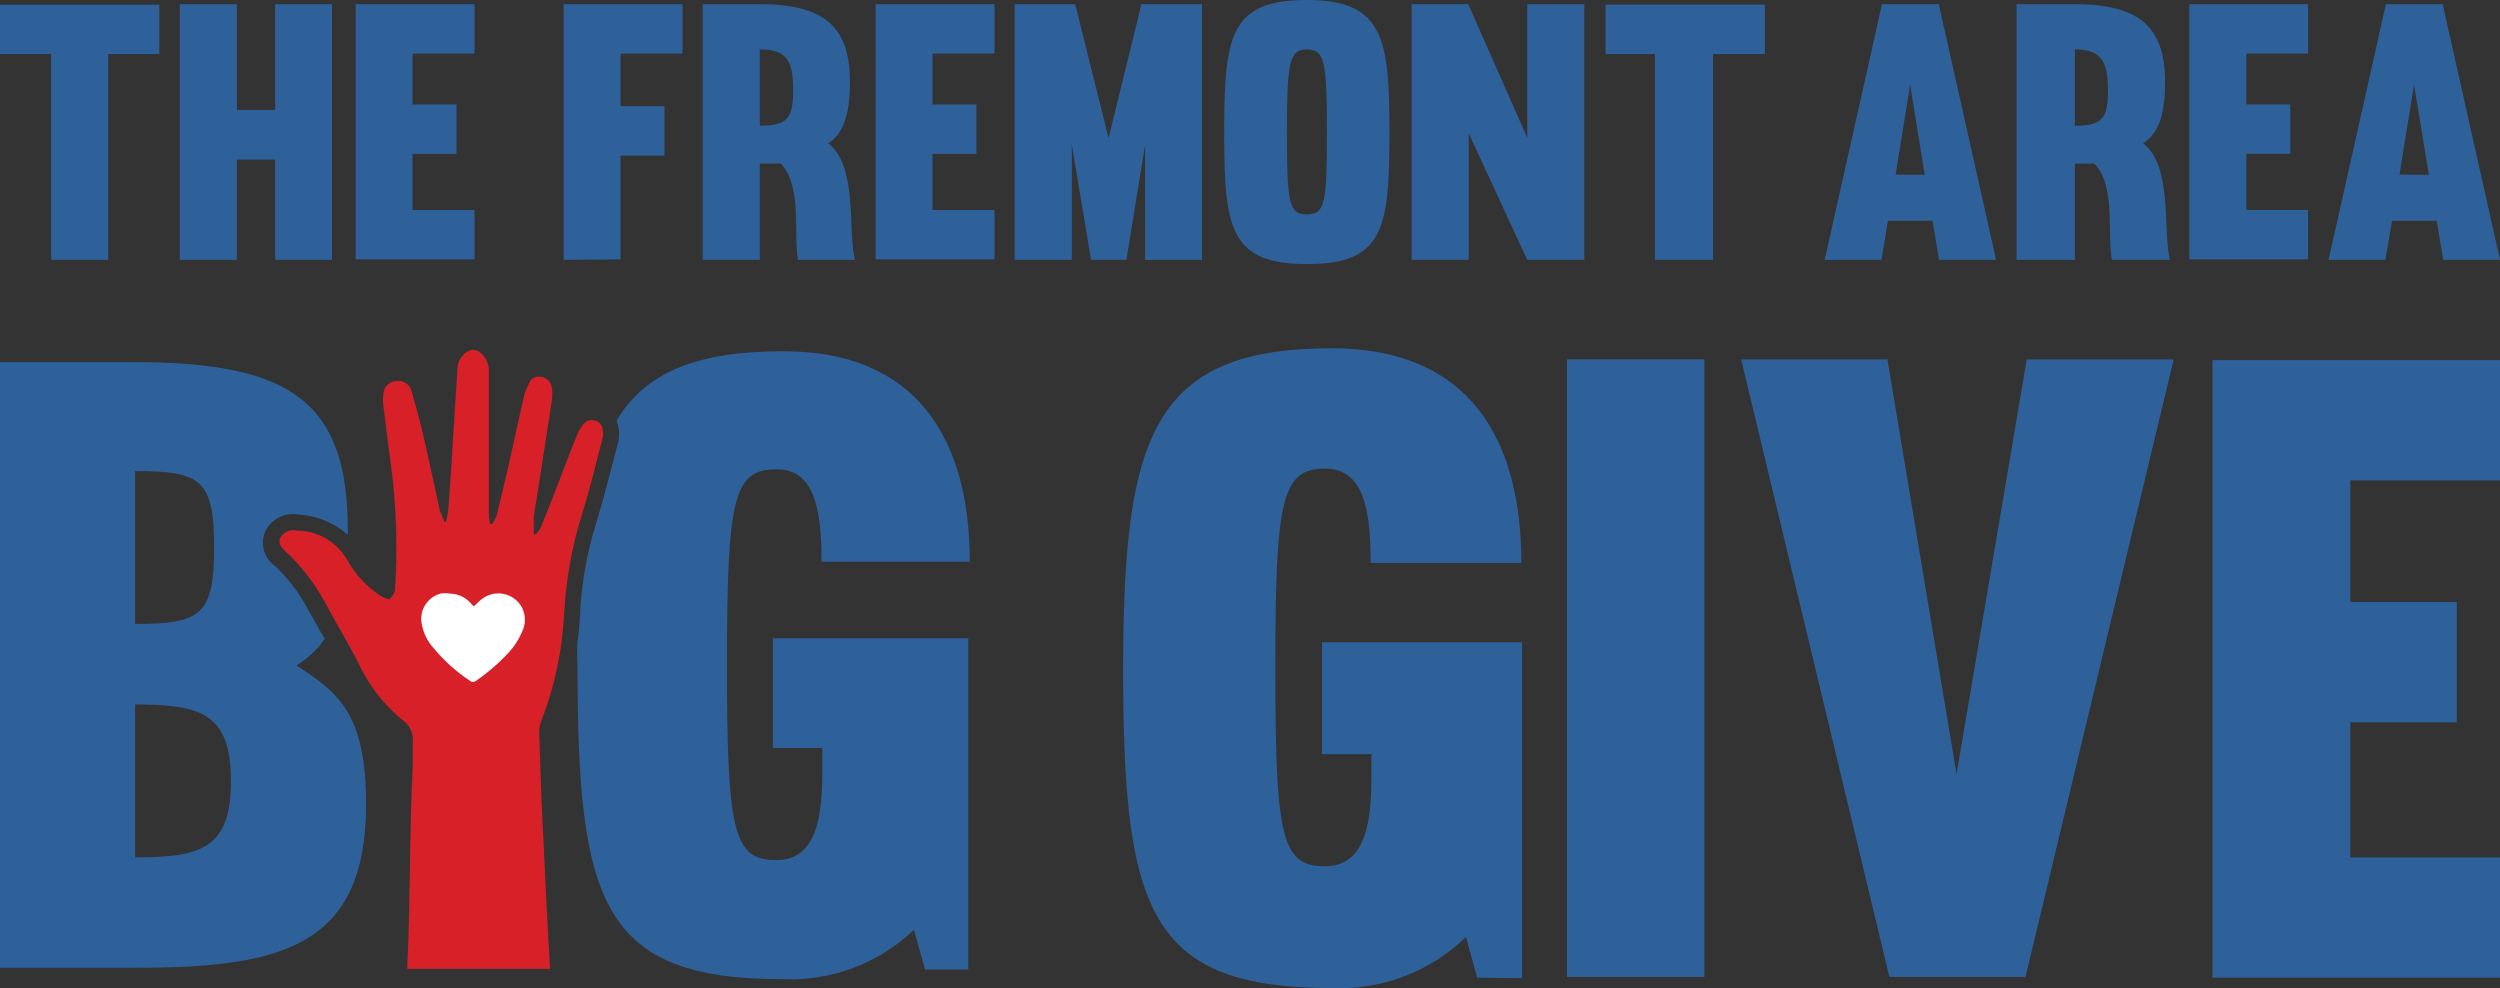
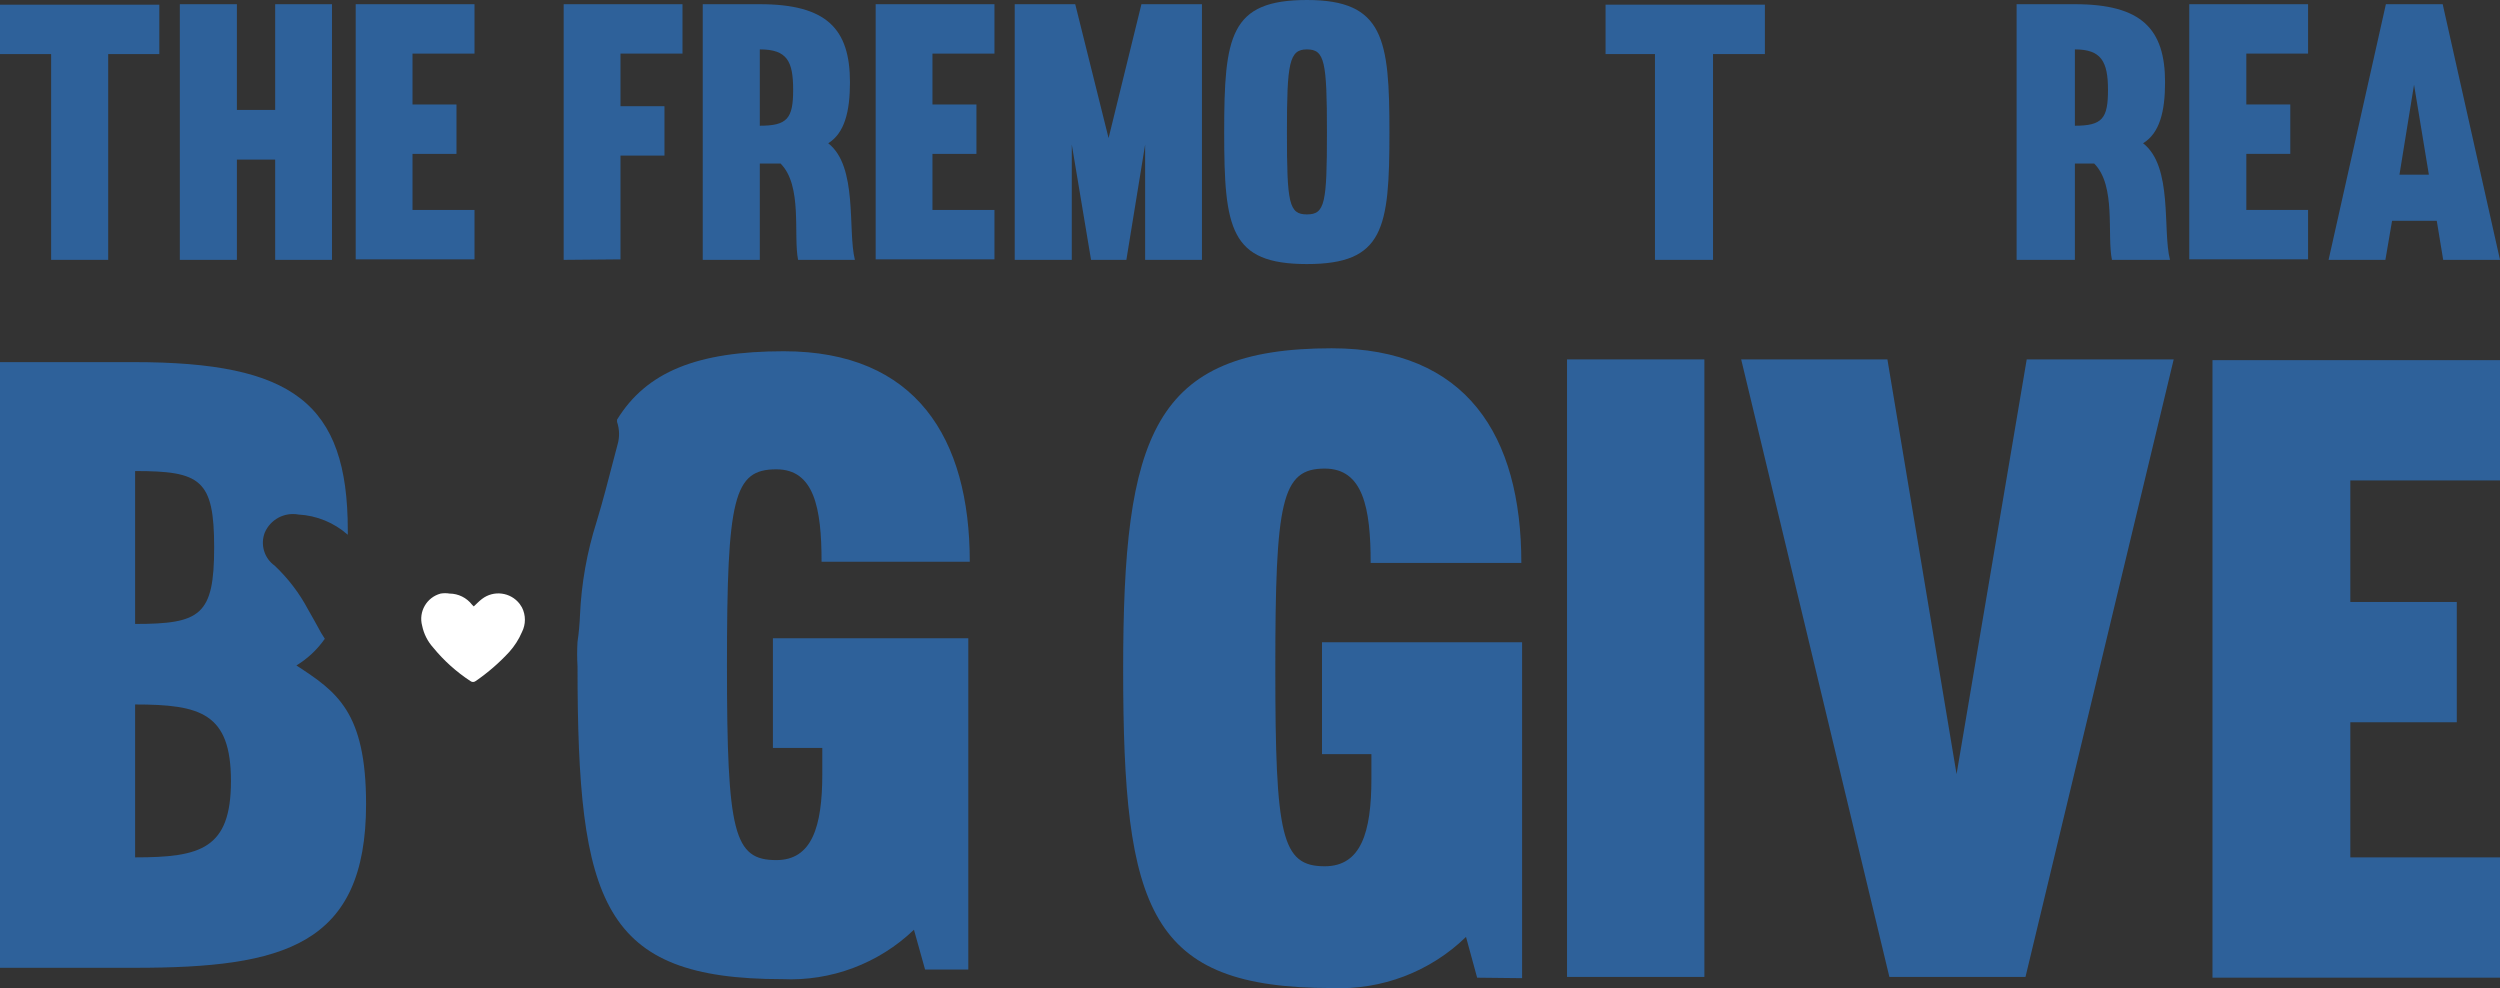
<svg xmlns="http://www.w3.org/2000/svg" id="Layer_1" data-name="Layer 1" viewBox="0 0 307.612 121.595">
  <rect x="0" y="0" width="307.612" height="121.595" fill="#333333" stroke="none" />
  <defs>
    <style>
      .cls-1 {
        fill: #2e619a;
      }

      .cls-2 {
        fill: #d82029;
      }

      .cls-3 {
        fill: #fff;
      }
    </style>
  </defs>
  <path class="cls-1" d="M13.312,31.974h-7.021V6.656H0V.577h19.604v6.079h-6.291v25.318Z" />
  <path class="cls-1" d="M40.849.517v31.457h-6.99v-12.34h-4.711v12.34h-7.021V.517h7.021v13.008h4.711V.517h6.99Z" />
  <path class="cls-1" d="M50.757,12.856h5.41v6.079h-5.41v6.899h7.629v6.079h-14.619V.517h14.619v6.079h-7.629v6.261Z" />
  <path class="cls-1" d="M69.358,31.974V.517h14.619v6.079h-7.629v6.474h5.41v6.079h-5.41v12.765l-6.99.061Z" />
  <path class="cls-1" d="M93.49,20.12v11.853h-7.021V.517h7.021c8.237,0,11.094,3.039,11.094,9.604,0,3.617-.669,6.261-2.675,7.507,3.678,2.857,2.371,10.729,3.282,14.346h-6.99c-.608-3.039.577-9.118-2.158-11.853h-2.553ZM93.49,15.47c3.374,0,4.103-.881,4.103-4.407s-.729-4.985-4.103-4.985v9.392Z" />
  <path class="cls-1" d="M114.735,12.856h5.41v6.079h-5.41v6.899h7.629v6.079h-14.619V.517h14.619v6.079h-7.629v6.261Z" />
  <path class="cls-1" d="M140.904,17.78l-2.31,14.194h-4.346l-2.371-14.194v14.194h-7.021V.517h7.446l4.103,16.473,4.042-16.473h7.446v31.457h-6.99v-14.194Z" />
  <path class="cls-1" d="M170.963,16.291c0,11.853-.699,16.2-10.151,16.2s-10.182-4.346-10.182-16.2.699-16.291,10.182-16.291,10.151,4.833,10.151,16.291ZM158.35,16.291c0,8.723.243,10.091,2.462,10.091s2.462-1.368,2.462-10.091-.274-10.212-2.462-10.212-2.462,1.672-2.462,10.212Z" />
-   <path class="cls-1" d="M194.944.517v31.457h-7.021l-7.203-15.561v15.561h-7.021V.517h6.96l7.264,16.443V.517h7.021Z" />
  <path class="cls-1" d="M210.778,31.974h-7.142V6.656h-6.079V.577h19.604v6.079h-6.383v25.318Z" />
-   <path class="cls-1" d="M238.558.517l7.051,31.457h-7.021l-.79-4.802h-5.501l-.79,4.802h-6.99l7.051-31.457h6.99ZM233.239,21.488h3.586l-1.793-11.063-1.793,11.063Z" />
  <path class="cls-1" d="M255.305,20.12v11.853h-7.173V.517h7.173c8.206,0,11.094,3.039,11.094,9.604,0,3.617-.669,6.261-2.705,7.507,3.708,2.857,2.371,10.729,3.313,14.346h-7.142c-.638-3.039.547-9.118-2.188-11.853h-2.371ZM255.305,15.47c3.374,0,4.073-.881,4.073-4.407s-.851-4.985-4.073-4.985v9.392Z" />
  <path class="cls-1" d="M276.398,12.856h5.41v6.079h-5.41v6.899h7.598v6.079h-14.619V.517h14.619v6.079h-7.598v6.261Z" />
  <path class="cls-1" d="M300.561.517l7.051,31.457h-6.99l-.79-4.802h-5.501l-.821,4.802h-6.99l7.051-31.457h6.99ZM295.242,21.488h3.617l-1.824-11.063-1.793,11.063Z" />
  <path class="cls-1" d="M181.753,120.297l-1.368-5.015c-4.409,4.286-10.391,6.563-16.534,6.291-22.461,0-25.652-9.483-25.652-39.208,0-28.752,3.617-39.511,25.652-39.511,16.625,0,23.342,10.759,23.342,26.412h-18.54c0-6.808-.942-11.61-5.653-11.61-5.319,0-6.079,3.951-6.079,24.619s.76,24.315,6.079,24.315c4.468,0,5.744-4.164,5.744-10.759v-3.039h-6.079v-13.768h24.619v41.335l-5.532-.061Z" />
  <path class="cls-1" d="M209.715,44.222v75.984h-16.899V44.222h16.899Z" />
  <path class="cls-1" d="M267.462,44.222l-18.236,75.984h-16.747l-18.236-75.984h17.993l8.51,51.031,8.632-51.031h18.084Z" />
  <path class="cls-1" d="M289.194,74.069h13.1v14.802h-13.1v16.625h18.418v14.802h-35.378V44.314h35.378v14.802h-18.418v14.954Z" />
  <path class="cls-1" d="M36.472,81.88c1.381-.839,2.571-1.957,3.495-3.282l-.456-.729c-.517-.973-1.064-1.915-1.611-2.887-1.066-2.004-2.452-3.821-4.103-5.38h0c-1.288-.92-1.789-2.597-1.216-4.073.694-1.611,2.407-2.531,4.134-2.219,2.25.12,4.392.998,6.079,2.492v-.547c0-15.683-6.778-20.698-26.321-20.698H0v74.525h16.625c18.236,0,28.418-2.705,28.418-20.151,0-11.398-3.647-13.829-8.571-17.051ZM16.625,57.96c8.054,0,9.726,1.033,9.726,9.392s-1.672,9.422-9.726,9.422v-18.814ZM16.625,105.496v-18.814c8.054,0,11.793,1.064,11.793,9.422s-3.738,9.392-11.793,9.392Z" />
  <path class="cls-1" d="M95.101,92.031h6.079v3.222c0,6.474-1.277,10.577-5.653,10.577-5.228,0-6.079-3.252-6.079-23.95s.821-24.132,6.079-24.132c4.62,0,5.562,4.681,5.562,11.367h18.236c0-15.197-6.595-25.895-22.886-25.895-10.638,0-16.899,2.523-20.516,8.419v.274c.309.903.33,1.88.061,2.796l-.456,1.732c-.669,2.553-1.337,5.197-2.128,7.781-1.178,3.714-1.863,7.566-2.036,11.458-.041,1.099-.143,2.195-.304,3.282-.061,1.012-.061,2.027,0,3.039,0,29.178,3.039,38.478,25.196,38.478,6.005.278,11.86-1.919,16.2-6.079l1.368,4.893h5.319v-40.758h-24.041v13.495Z" />
-   <path class="cls-2" d="M35.378,68.081c1.803,1.722,3.33,3.71,4.529,5.896,1.368,2.523,2.827,4.985,4.164,7.538,1.261,2.78,3.155,5.226,5.532,7.142.851.596,1.306,1.612,1.185,2.644v2.918c-.426,8.176-.274,16.382-.669,24.558v.426h17.567c-.365-5.896-.669-12.826-.821-15.865-.243-4.346-.365-8.723-.517-13.1-.026-.508.057-1.016.243-1.489,1.65-4.247,2.605-8.731,2.827-13.282.219-4.063.934-8.085,2.128-11.975.973-3.039,1.732-6.261,2.553-9.392.152-.495.152-1.025,0-1.52-.244-.697-1.007-1.064-1.704-.82-.223.078-.422.214-.575.394-.429.524-.758,1.121-.973,1.763-.76,1.854-1.459,3.738-2.188,5.623s-1.398,3.586-2.128,5.38c-.157.297-.351.573-.577.821h-.274v-2.188c.729-4.681,1.489-9.361,2.188-14.042.121-.673.121-1.363,0-2.036-.203-.643-.785-1.092-1.459-1.125-.601-.07-1.164.302-1.337.881-.278.495-.483,1.027-.608,1.58-.638,2.766-1.246,5.562-1.854,8.328-.486,2.128-1.003,4.255-1.52,6.383-.142.33-.315.645-.517.942h-.274c-.081-.411-.131-.828-.152-1.246v-17.385c.089-1.087-.455-2.127-1.398-2.675-.339-.151-.725-.151-1.064,0-.859.42-1.402,1.293-1.398,2.249-.182,2.553-.304,5.106-.486,7.659-.182,3.222-.395,6.443-.638,9.665-.069.512-.171,1.02-.304,1.52h-.152c-.234-.494-.437-1.001-.608-1.52-.669-3.039-1.307-6.079-2.006-9.118-.426-1.824-.912-3.617-1.428-5.41-.198-.912-1.092-1.495-2.006-1.307-.835.078-1.477.772-1.489,1.611-.061.464-.061.934,0,1.398.365,3.039.76,6.079,1.155,9.118.465,4.371.567,8.773.304,13.16.002.548-.217,1.074-.608,1.459-.274.182-1.003-.182-1.428-.486-1.584-1.082-2.896-2.518-3.83-4.194-1.277-2.275-3.683-3.681-6.291-3.678-.822-.185-1.664.217-2.036.973-.243.821.426,1.337.942,1.824Z" />
  <path class="cls-3" d="M58.295,74.616c.334-.304.638-.638,1.003-.912,1.449-1.117,3.53-.847,4.646.603.001.002.003.003.004.005l.274.426c.487.955.487,2.085,0,3.039-.382.889-.905,1.71-1.55,2.431-1.239,1.346-2.626,2.549-4.134,3.586q-.334.243-.669,0c-1.719-1.128-3.257-2.512-4.559-4.103-.69-.763-1.162-1.697-1.368-2.705-.463-1.718.554-3.486,2.272-3.949l.007-.002c.362-.06.732-.06,1.094,0,1.083.007,2.103.511,2.766,1.368l.213.213Z" />
</svg>